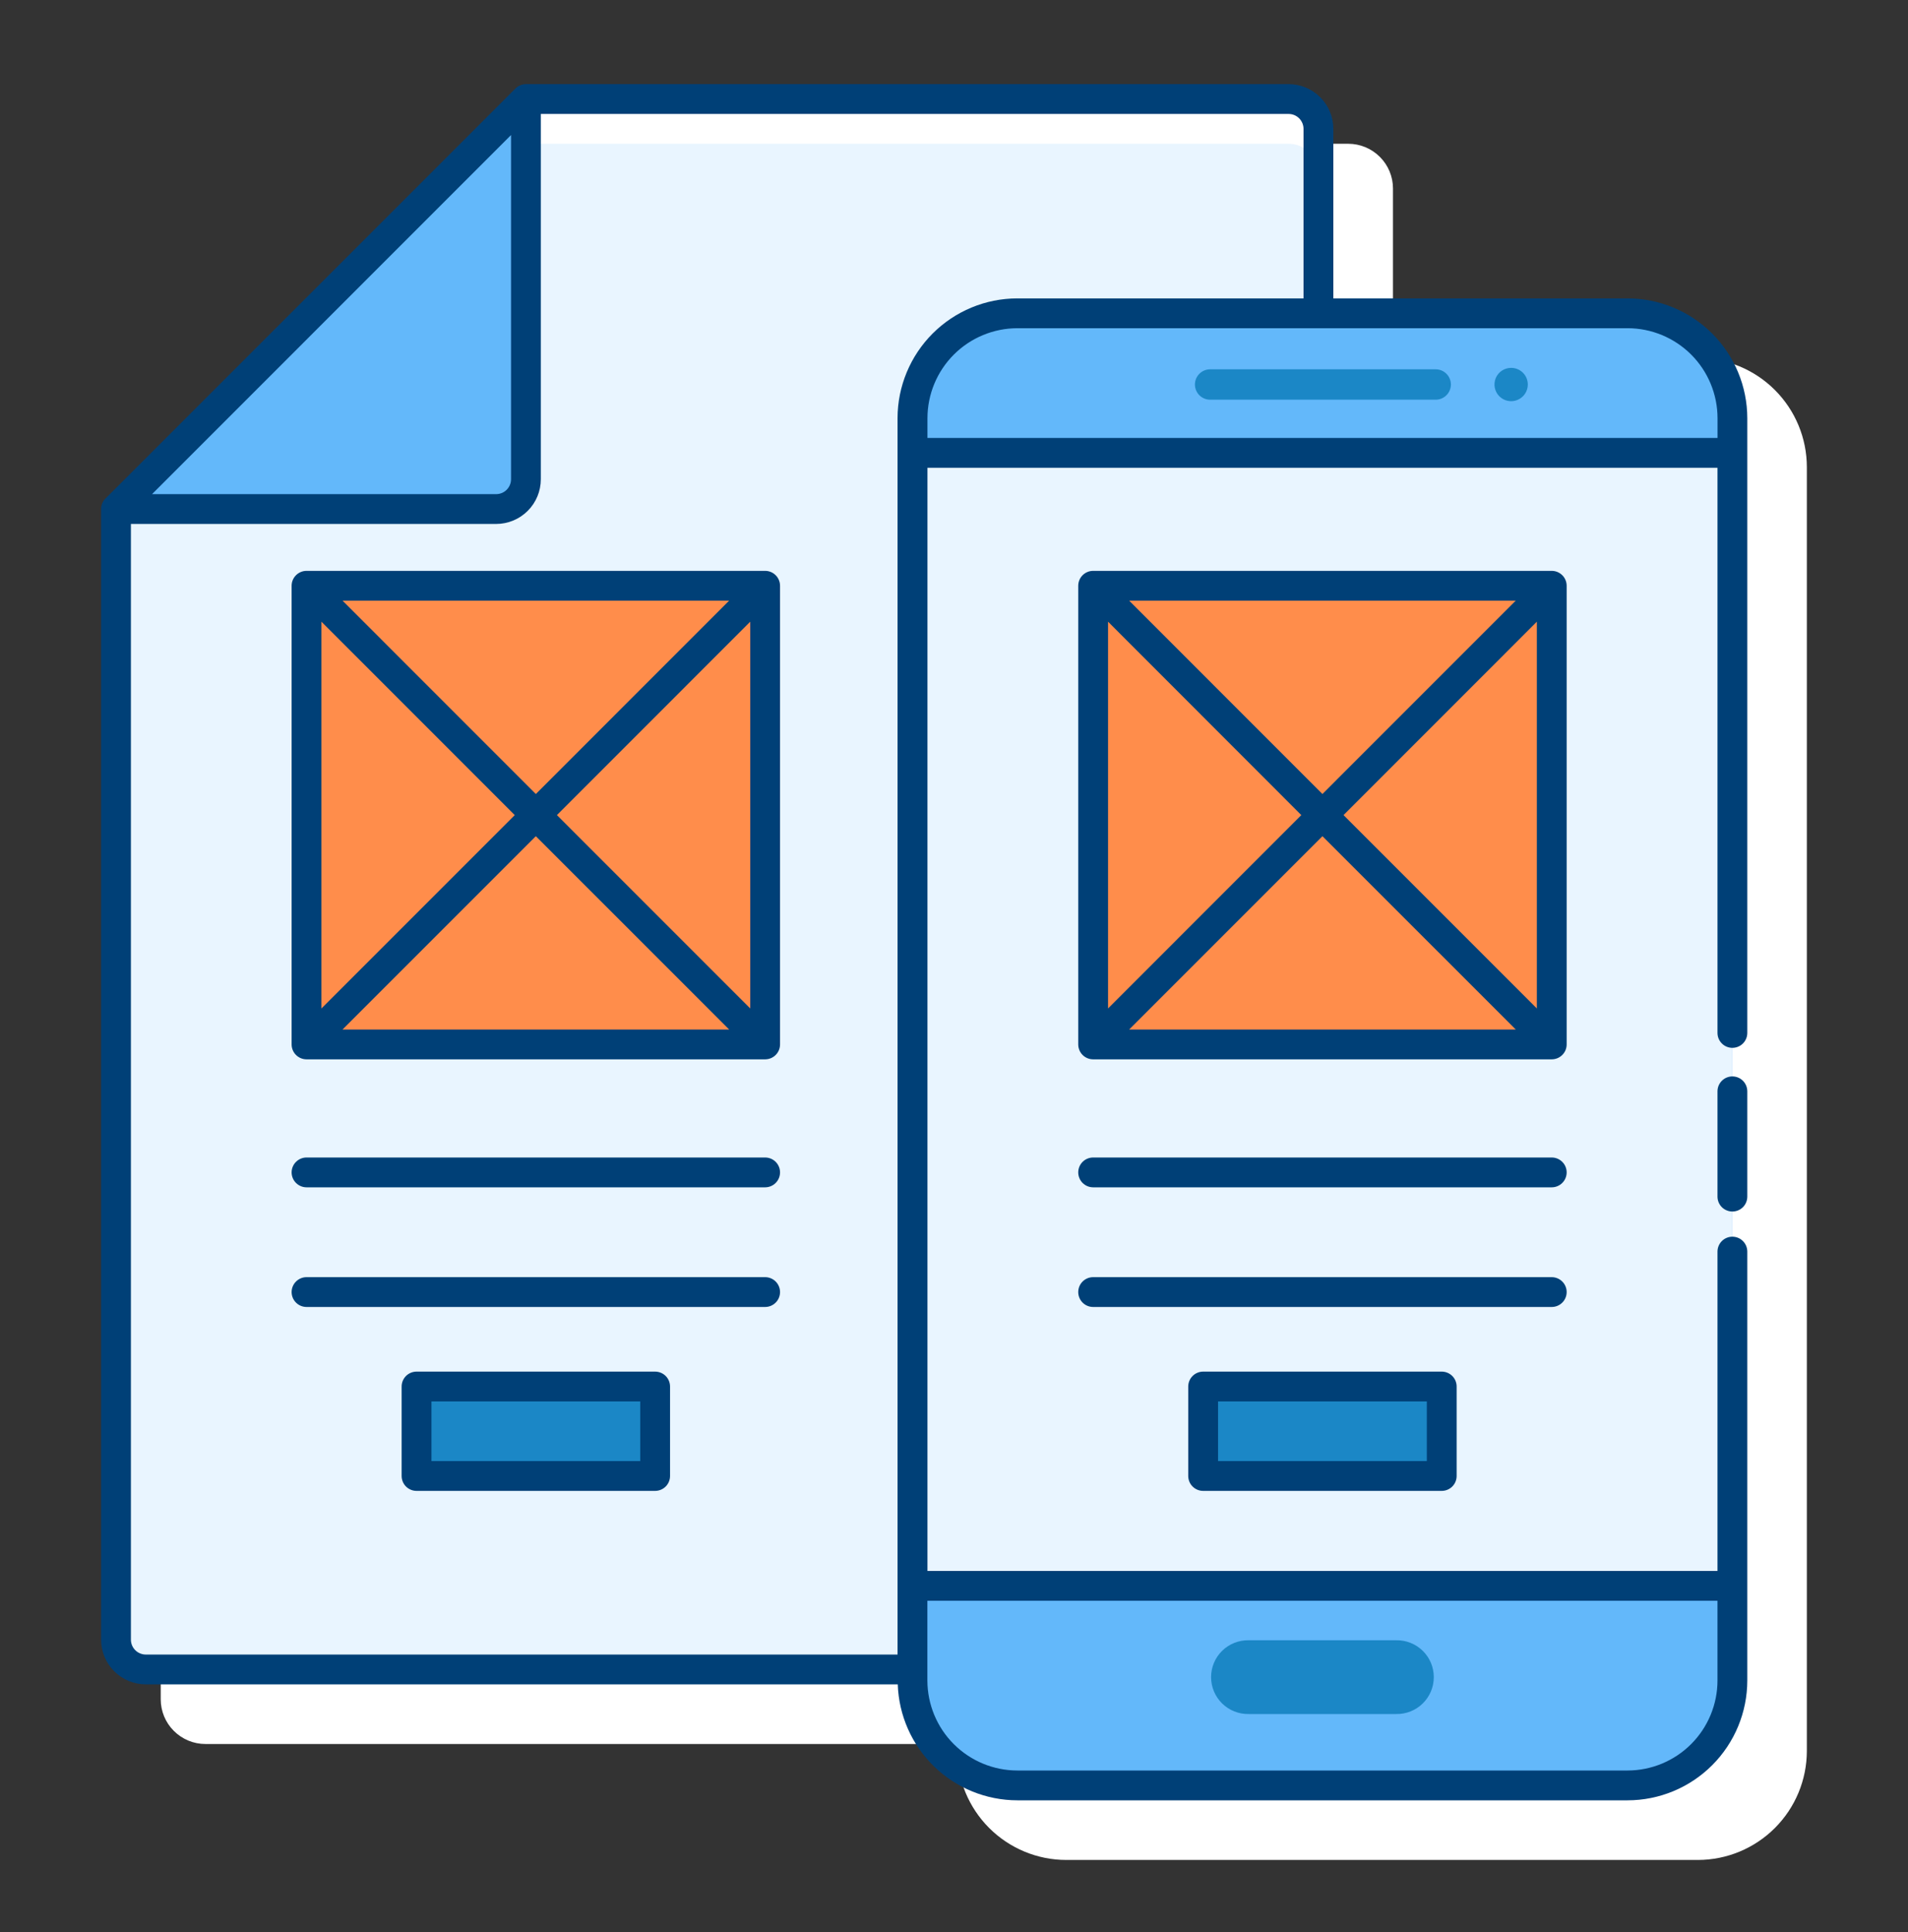
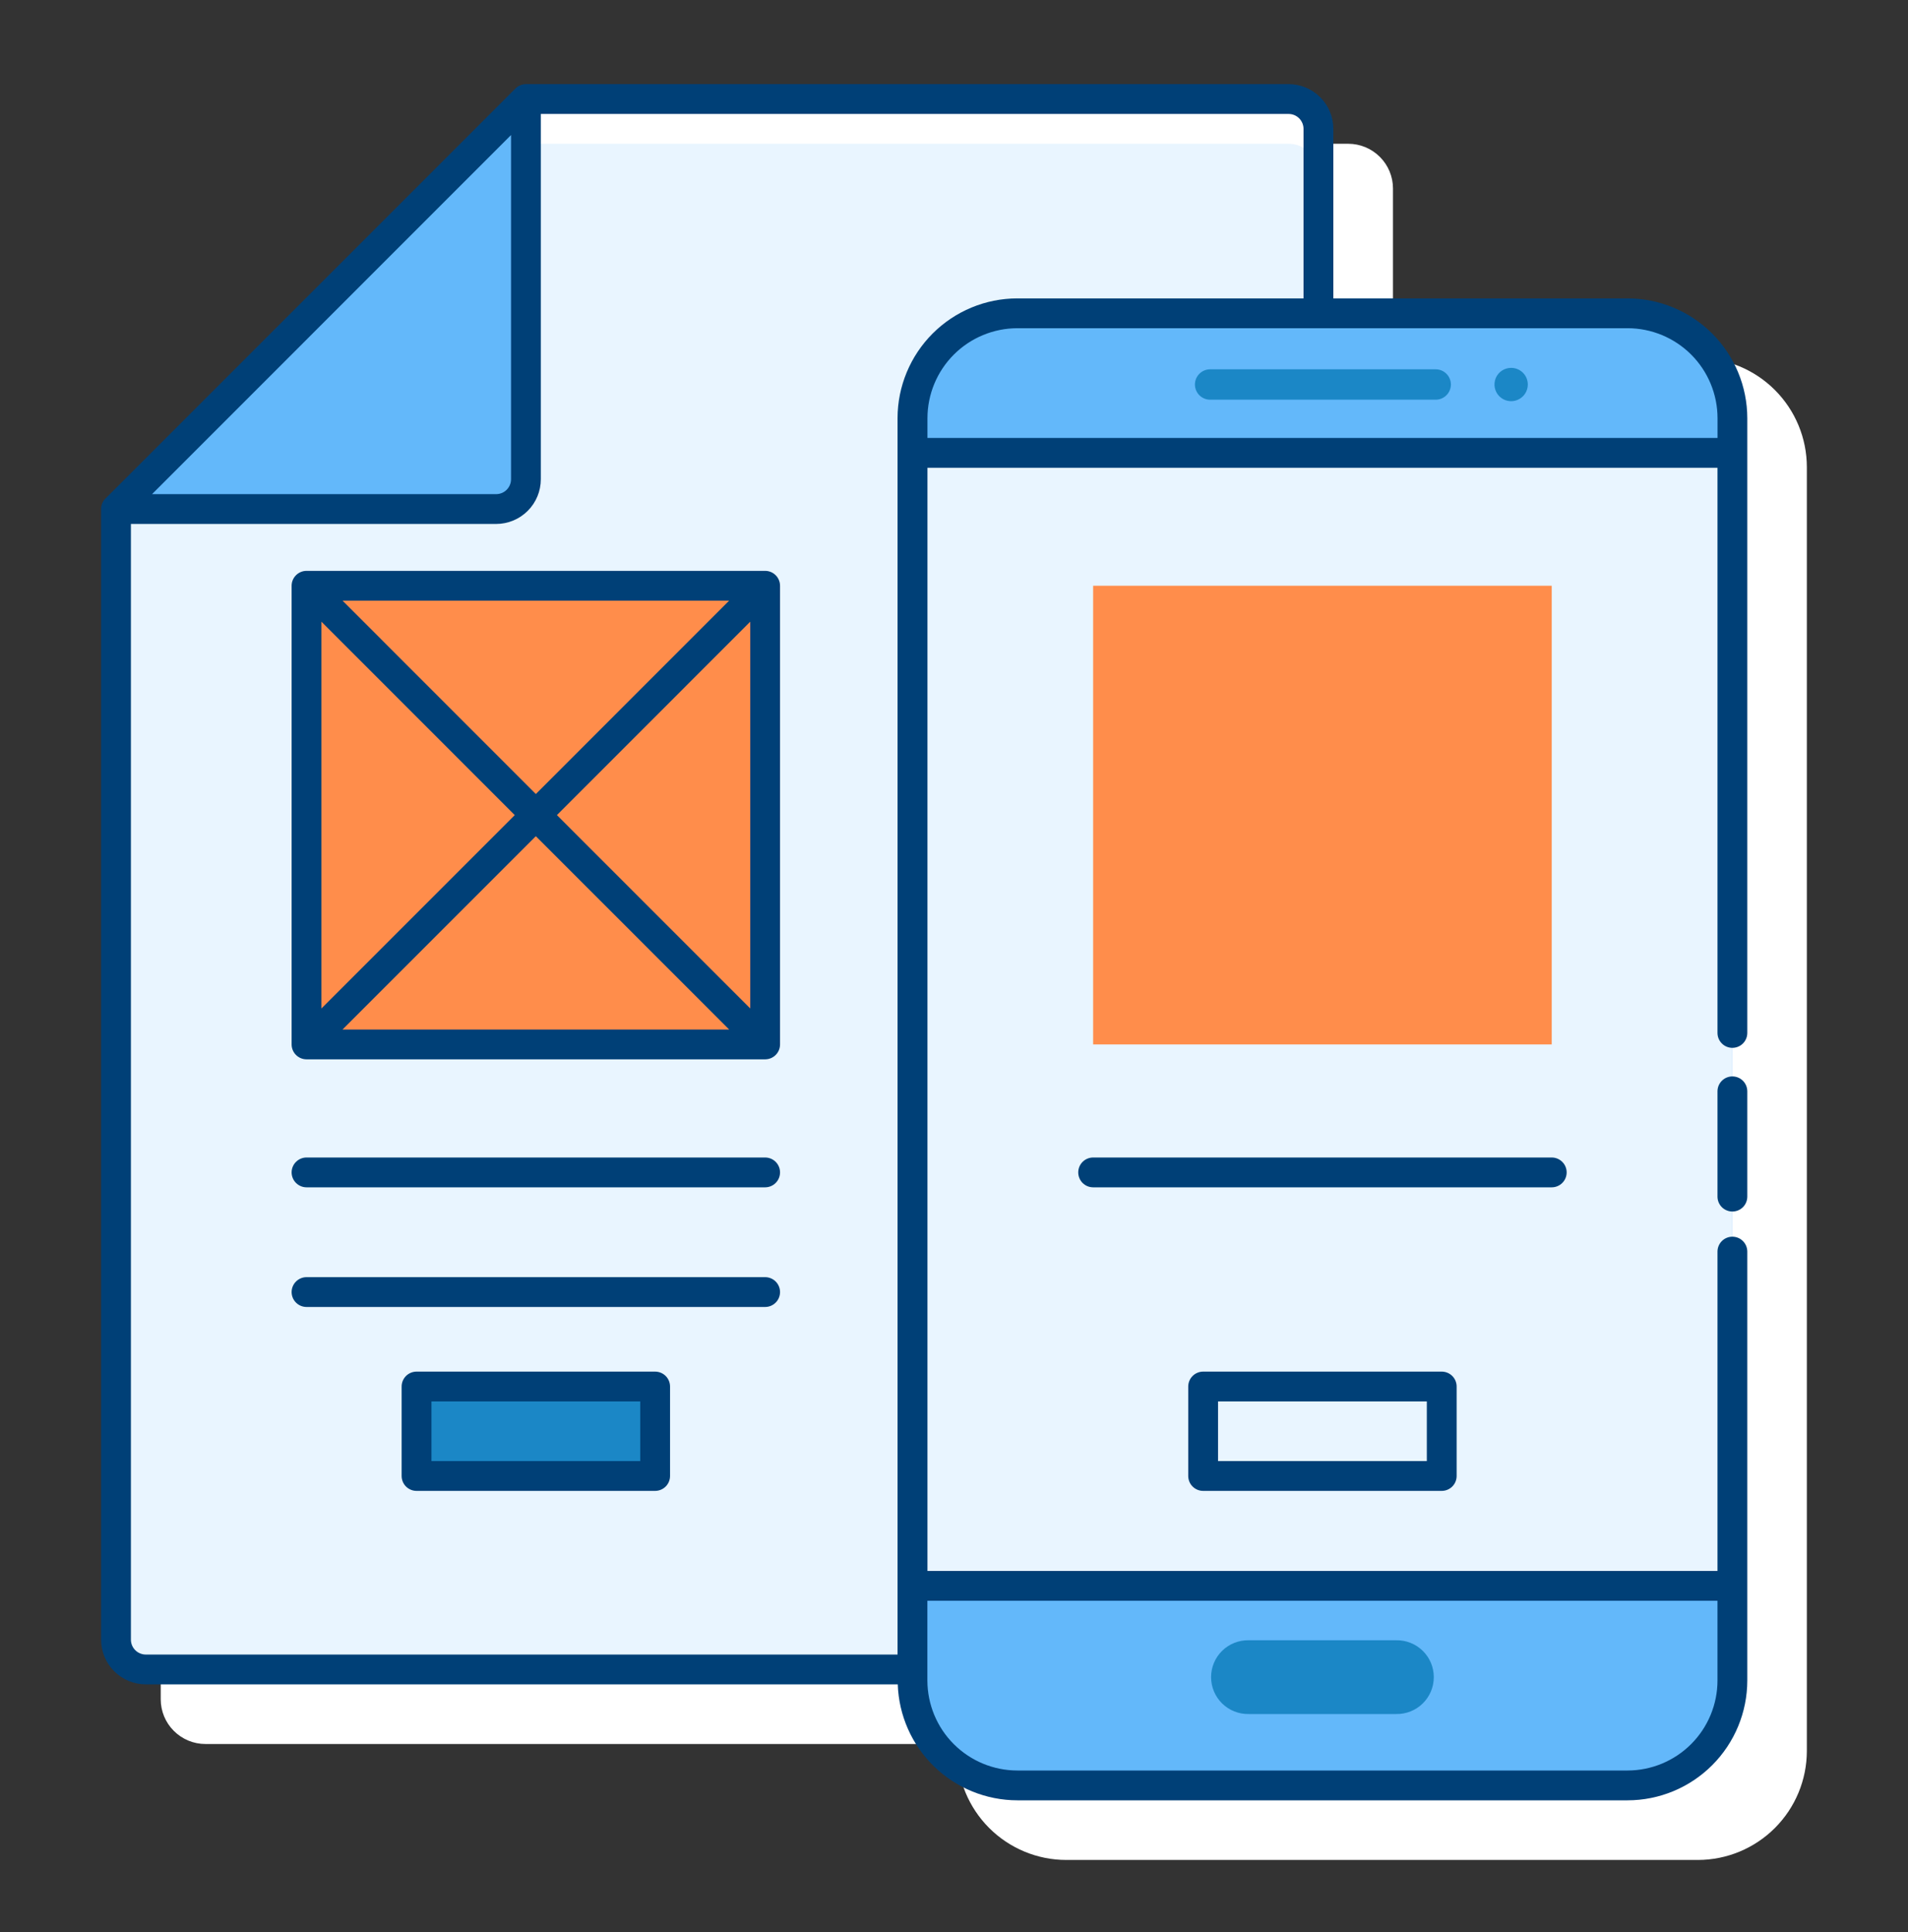
<svg xmlns="http://www.w3.org/2000/svg" width="80" height="81" viewBox="0 0 80 81" fill="none">
  <rect x="0" y="0" width="80" height="81" fill="#333333" stroke="none" />
  <path d="M71.188 15.009H58.406V7.902C58.406 7.405 58.208 6.928 57.856 6.577C57.505 6.225 57.028 6.027 56.531 6.027H24.552C24.386 6.028 24.227 6.093 24.11 6.211L6.956 23.365C6.888 23.424 6.833 23.496 6.795 23.578C6.758 23.66 6.739 23.749 6.739 23.839V71.236C6.739 71.733 6.936 72.21 7.288 72.561C7.64 72.913 8.116 73.111 8.614 73.111H40.134V73.401C40.136 74.613 40.618 75.775 41.475 76.632C42.333 77.489 43.495 77.971 44.707 77.972H71.188C72.4 77.971 73.562 77.489 74.419 76.632C75.276 75.775 75.758 74.613 75.759 73.401V19.581C75.758 18.369 75.276 17.207 74.419 16.35C73.562 15.492 72.4 15.01 71.188 15.009Z" fill="white" />
  <path d="M4.865 21.34L22.052 4.152H54.03C54.361 4.152 54.679 4.284 54.914 4.519C55.148 4.753 55.28 5.071 55.28 5.402V68.736C55.28 69.068 55.148 69.386 54.914 69.62C54.679 69.855 54.361 69.986 54.03 69.986H6.114C5.782 69.986 5.464 69.855 5.23 69.62C4.995 69.386 4.864 69.068 4.864 68.736V21.339L4.865 21.34Z" fill="#E9F5FF" />
  <path d="M54.03 6.027H20.177L22.052 4.152H54.03C54.361 4.152 54.679 4.284 54.914 4.519C55.148 4.753 55.28 5.071 55.28 5.402V7.277C55.28 6.946 55.148 6.628 54.914 6.394C54.679 6.159 54.361 6.027 54.03 6.027Z" fill="white" />
  <path d="M22.051 4.152V20.09C22.051 20.254 22.018 20.417 21.956 20.568C21.893 20.72 21.801 20.858 21.684 20.974C21.568 21.09 21.431 21.182 21.279 21.245C21.127 21.308 20.965 21.34 20.801 21.34H4.864L22.051 4.152Z" fill="#63B8FA" />
  <path d="M68.239 13.134H42.656C40.228 13.134 38.259 15.103 38.259 17.531V70.451C38.259 72.879 40.228 74.847 42.656 74.847H68.239C70.668 74.847 72.636 72.879 72.636 70.451V17.531C72.636 15.103 70.668 13.134 68.239 13.134Z" fill="#63B8FA" />
  <path d="M72.636 18.985H38.259V66.48H72.636V18.985Z" fill="#E9F5FF" />
  <path d="M60.177 15.482H50.719C50.553 15.488 50.397 15.557 50.281 15.676C50.166 15.795 50.102 15.954 50.102 16.119C50.102 16.285 50.166 16.444 50.281 16.562C50.397 16.681 50.553 16.75 50.719 16.756H60.177C60.262 16.758 60.347 16.744 60.427 16.713C60.506 16.682 60.579 16.636 60.64 16.576C60.701 16.517 60.75 16.446 60.783 16.367C60.817 16.289 60.834 16.204 60.834 16.119C60.834 16.034 60.817 15.949 60.783 15.871C60.75 15.792 60.701 15.721 60.64 15.662C60.579 15.602 60.506 15.556 60.427 15.525C60.347 15.494 60.262 15.48 60.177 15.482Z" fill="#1B87C6" />
  <path d="M63.36 15.421C63.222 15.421 63.087 15.462 62.972 15.538C62.857 15.615 62.767 15.724 62.714 15.852C62.662 15.98 62.648 16.12 62.675 16.256C62.702 16.391 62.768 16.516 62.866 16.613C62.964 16.711 63.088 16.778 63.224 16.805C63.359 16.832 63.5 16.818 63.627 16.765C63.755 16.712 63.864 16.622 63.941 16.508C64.018 16.393 64.059 16.258 64.059 16.119C64.059 16.028 64.041 15.937 64.006 15.852C63.971 15.767 63.919 15.69 63.854 15.625C63.789 15.56 63.712 15.509 63.627 15.474C63.543 15.439 63.452 15.421 63.36 15.421Z" fill="#1B87C6" />
  <path d="M58.54 68.762H52.356C52.151 68.758 51.946 68.795 51.755 68.871C51.564 68.946 51.39 69.06 51.243 69.204C51.096 69.347 50.979 69.519 50.9 69.709C50.82 69.898 50.779 70.102 50.779 70.308C50.779 70.513 50.82 70.717 50.9 70.907C50.979 71.096 51.096 71.268 51.243 71.412C51.39 71.556 51.564 71.669 51.755 71.745C51.946 71.821 52.151 71.858 52.356 71.854H58.54C58.746 71.858 58.95 71.821 59.141 71.745C59.332 71.669 59.507 71.556 59.653 71.412C59.8 71.268 59.917 71.096 59.997 70.907C60.076 70.717 60.117 70.513 60.117 70.308C60.117 70.102 60.076 69.898 59.997 69.709C59.917 69.519 59.8 69.347 59.653 69.204C59.507 69.06 59.332 68.946 59.141 68.871C58.95 68.795 58.746 68.758 58.54 68.762Z" fill="#1B87C6" />
  <path d="M65.062 24.556H45.834V43.784H65.062V24.556Z" fill="#FF8D4B" />
-   <path d="M60.45 58.124H50.446V61.874H60.45V58.124Z" fill="#1B87C6" />
  <path d="M32.081 24.556H12.852V43.784H32.081V24.556Z" fill="#FF8D4B" />
  <path d="M27.469 58.124H17.465V61.874H27.469V58.124Z" fill="#1B87C6" />
  <path d="M68.24 12.509H55.905V5.402C55.905 4.905 55.708 4.428 55.356 4.077C55.004 3.725 54.527 3.527 54.03 3.527H22.052C21.886 3.528 21.727 3.593 21.61 3.711L4.456 20.865C4.388 20.924 4.333 20.996 4.295 21.078C4.258 21.16 4.239 21.249 4.239 21.339V68.736C4.239 69.233 4.436 69.71 4.788 70.061C5.14 70.413 5.616 70.611 6.114 70.611H37.642C37.685 71.913 38.231 73.148 39.167 74.055C40.102 74.962 41.354 75.47 42.657 75.472H68.24C69.572 75.471 70.848 74.941 71.789 74C72.731 73.058 73.26 71.781 73.262 70.45V52.469C73.262 52.303 73.196 52.144 73.079 52.027C72.962 51.91 72.803 51.844 72.637 51.844C72.471 51.844 72.312 51.91 72.195 52.027C72.078 52.144 72.012 52.303 72.012 52.469V65.856H38.887V19.61H72.012V43.302C72.012 43.468 72.078 43.627 72.195 43.744C72.312 43.861 72.471 43.927 72.637 43.927C72.803 43.927 72.962 43.861 73.079 43.744C73.196 43.627 73.262 43.468 73.262 43.302V17.531C73.26 16.2 72.731 14.923 71.789 13.982C70.848 13.04 69.572 12.51 68.24 12.509ZM21.427 5.661V20.09C21.427 20.256 21.361 20.415 21.244 20.532C21.127 20.649 20.968 20.715 20.802 20.715H6.375L21.427 5.661ZM5.489 68.736V21.965H20.801C21.299 21.965 21.775 21.767 22.127 21.416C22.479 21.064 22.676 20.587 22.676 20.09V4.777H54.03C54.196 4.777 54.355 4.843 54.472 4.961C54.589 5.078 54.655 5.237 54.655 5.402V12.509H42.655C41.323 12.51 40.047 13.04 39.105 13.981C38.164 14.923 37.634 16.2 37.633 17.531V69.361H6.114C6.032 69.361 5.95 69.344 5.875 69.313C5.799 69.282 5.73 69.236 5.672 69.178C5.614 69.12 5.568 69.051 5.536 68.975C5.505 68.899 5.489 68.818 5.489 68.736ZM72.012 67.106V70.45C72.011 71.45 71.613 72.409 70.906 73.116C70.199 73.823 69.24 74.221 68.24 74.222H42.657C41.657 74.221 40.698 73.823 39.991 73.116C39.283 72.409 38.886 71.45 38.884 70.45V67.106H72.012ZM38.887 18.36V17.531C38.888 16.531 39.286 15.572 39.993 14.865C40.7 14.158 41.659 13.76 42.659 13.759H68.243C69.243 13.76 70.201 14.158 70.909 14.865C71.616 15.572 72.013 16.531 72.014 17.531V18.36H38.887Z" fill="#004077" />
  <path d="M72.637 45.125C72.471 45.125 72.312 45.191 72.195 45.308C72.078 45.425 72.012 45.584 72.012 45.75V50.164C72.012 50.33 72.078 50.489 72.195 50.606C72.312 50.723 72.471 50.789 72.637 50.789C72.803 50.789 72.962 50.723 73.079 50.606C73.196 50.489 73.262 50.33 73.262 50.164V45.75C73.262 45.584 73.196 45.425 73.079 45.308C72.962 45.191 72.803 45.125 72.637 45.125Z" fill="#004077" />
-   <path d="M65.688 24.556C65.688 24.39 65.622 24.231 65.504 24.114C65.387 23.997 65.228 23.931 65.062 23.931H45.834C45.668 23.931 45.509 23.997 45.392 24.114C45.275 24.231 45.209 24.39 45.209 24.556V43.784C45.209 43.95 45.275 44.109 45.392 44.226C45.509 44.343 45.668 44.409 45.834 44.409H65.062C65.228 44.409 65.387 44.343 65.504 44.226C65.622 44.109 65.688 43.95 65.688 43.784V24.556ZM46.459 26.062L54.562 34.17L46.459 42.276V26.062ZM47.343 25.179H63.554L55.448 33.286L47.343 25.179ZM55.448 35.054L63.554 43.159H47.343L55.448 35.054ZM56.332 34.17L64.438 26.062V42.276L56.332 34.17Z" fill="#004077" />
  <path d="M50.446 57.5C50.281 57.5 50.121 57.566 50.004 57.683C49.887 57.8 49.821 57.959 49.821 58.125V61.875C49.821 62.041 49.887 62.2 50.004 62.317C50.121 62.434 50.281 62.5 50.446 62.5H60.45C60.616 62.5 60.775 62.434 60.892 62.317C61.009 62.2 61.075 62.041 61.075 61.875V58.125C61.075 57.959 61.009 57.8 60.892 57.683C60.775 57.566 60.616 57.5 60.45 57.5H50.446ZM59.825 61.25H51.071V58.75H59.825V61.25Z" fill="#004077" />
  <path d="M65.062 48.524H45.834C45.668 48.524 45.509 48.59 45.392 48.707C45.275 48.824 45.209 48.983 45.209 49.149C45.209 49.315 45.275 49.474 45.392 49.591C45.509 49.708 45.668 49.774 45.834 49.774H65.062C65.228 49.774 65.387 49.708 65.504 49.591C65.622 49.474 65.688 49.315 65.688 49.149C65.688 48.983 65.622 48.824 65.504 48.707C65.387 48.59 65.228 48.524 65.062 48.524Z" fill="#004077" />
-   <path d="M65.688 54.165C65.688 53.999 65.622 53.84 65.504 53.723C65.387 53.606 65.228 53.54 65.062 53.54H45.834C45.668 53.54 45.509 53.606 45.392 53.723C45.275 53.84 45.209 53.999 45.209 54.165C45.209 54.331 45.275 54.49 45.392 54.607C45.509 54.724 45.668 54.79 45.834 54.79H65.062C65.228 54.79 65.387 54.724 65.504 54.607C65.622 54.49 65.688 54.331 65.688 54.165Z" fill="#004077" />
  <path d="M32.081 23.931H12.852C12.687 23.931 12.528 23.997 12.411 24.114C12.293 24.231 12.227 24.39 12.227 24.556V43.784C12.227 43.95 12.293 44.109 12.411 44.226C12.528 44.343 12.687 44.409 12.852 44.409H32.081C32.247 44.409 32.406 44.343 32.523 44.226C32.64 44.109 32.706 43.95 32.706 43.784V24.556C32.706 24.39 32.64 24.231 32.523 24.114C32.406 23.997 32.247 23.931 32.081 23.931ZM13.477 26.062L21.583 34.17L13.477 42.276V26.062ZM14.361 25.179H30.573L22.467 33.286L14.361 25.179ZM22.467 35.054L30.573 43.159H14.361L22.467 35.054ZM23.351 34.17L31.456 26.062V42.276L23.351 34.17Z" fill="#004077" />
  <path d="M27.469 57.5H17.465C17.299 57.5 17.14 57.566 17.023 57.683C16.906 57.8 16.84 57.959 16.84 58.125V61.875C16.84 62.041 16.906 62.2 17.023 62.317C17.14 62.434 17.299 62.5 17.465 62.5H27.469C27.634 62.5 27.794 62.434 27.911 62.317C28.028 62.2 28.094 62.041 28.094 61.875V58.125C28.094 57.959 28.028 57.8 27.911 57.683C27.794 57.566 27.634 57.5 27.469 57.5ZM26.844 61.25H18.09V58.75H26.844V61.25Z" fill="#004077" />
  <path d="M32.081 48.524H12.852C12.687 48.524 12.528 48.59 12.411 48.707C12.293 48.824 12.227 48.983 12.227 49.149C12.227 49.315 12.293 49.474 12.411 49.591C12.528 49.708 12.687 49.774 12.852 49.774H32.081C32.247 49.774 32.406 49.708 32.523 49.591C32.64 49.474 32.706 49.315 32.706 49.149C32.706 48.983 32.64 48.824 32.523 48.707C32.406 48.59 32.247 48.524 32.081 48.524Z" fill="#004077" />
  <path d="M32.081 53.54H12.852C12.687 53.54 12.528 53.606 12.411 53.723C12.293 53.84 12.227 53.999 12.227 54.165C12.227 54.331 12.293 54.49 12.411 54.607C12.528 54.724 12.687 54.79 12.852 54.79H32.081C32.247 54.79 32.406 54.724 32.523 54.607C32.64 54.49 32.706 54.331 32.706 54.165C32.706 53.999 32.64 53.84 32.523 53.723C32.406 53.606 32.247 53.54 32.081 53.54Z" fill="#004077" />
</svg>